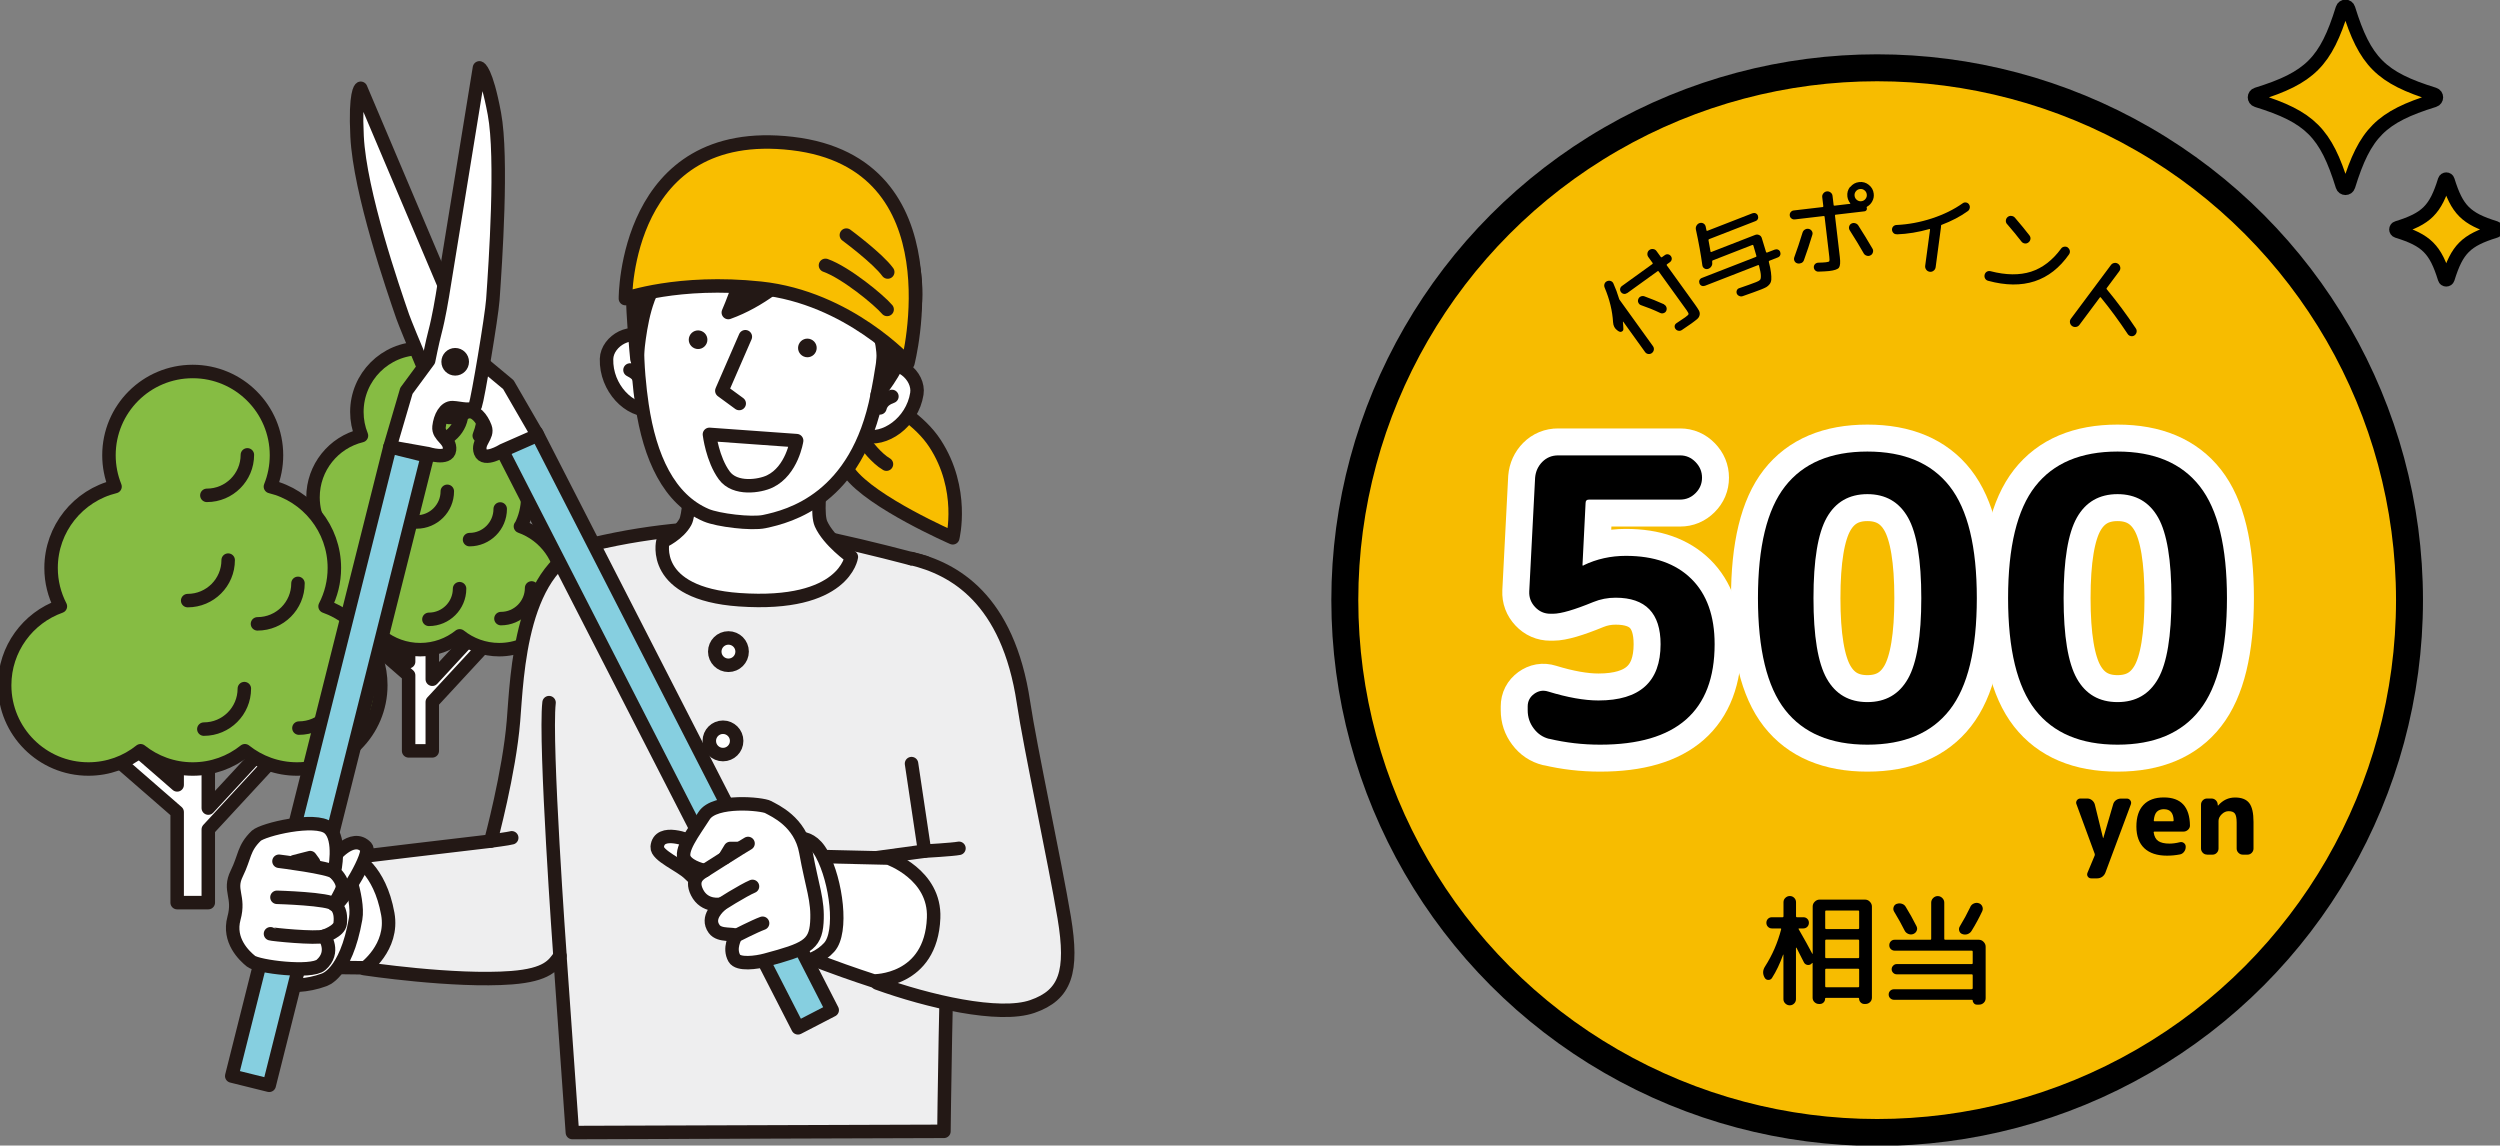
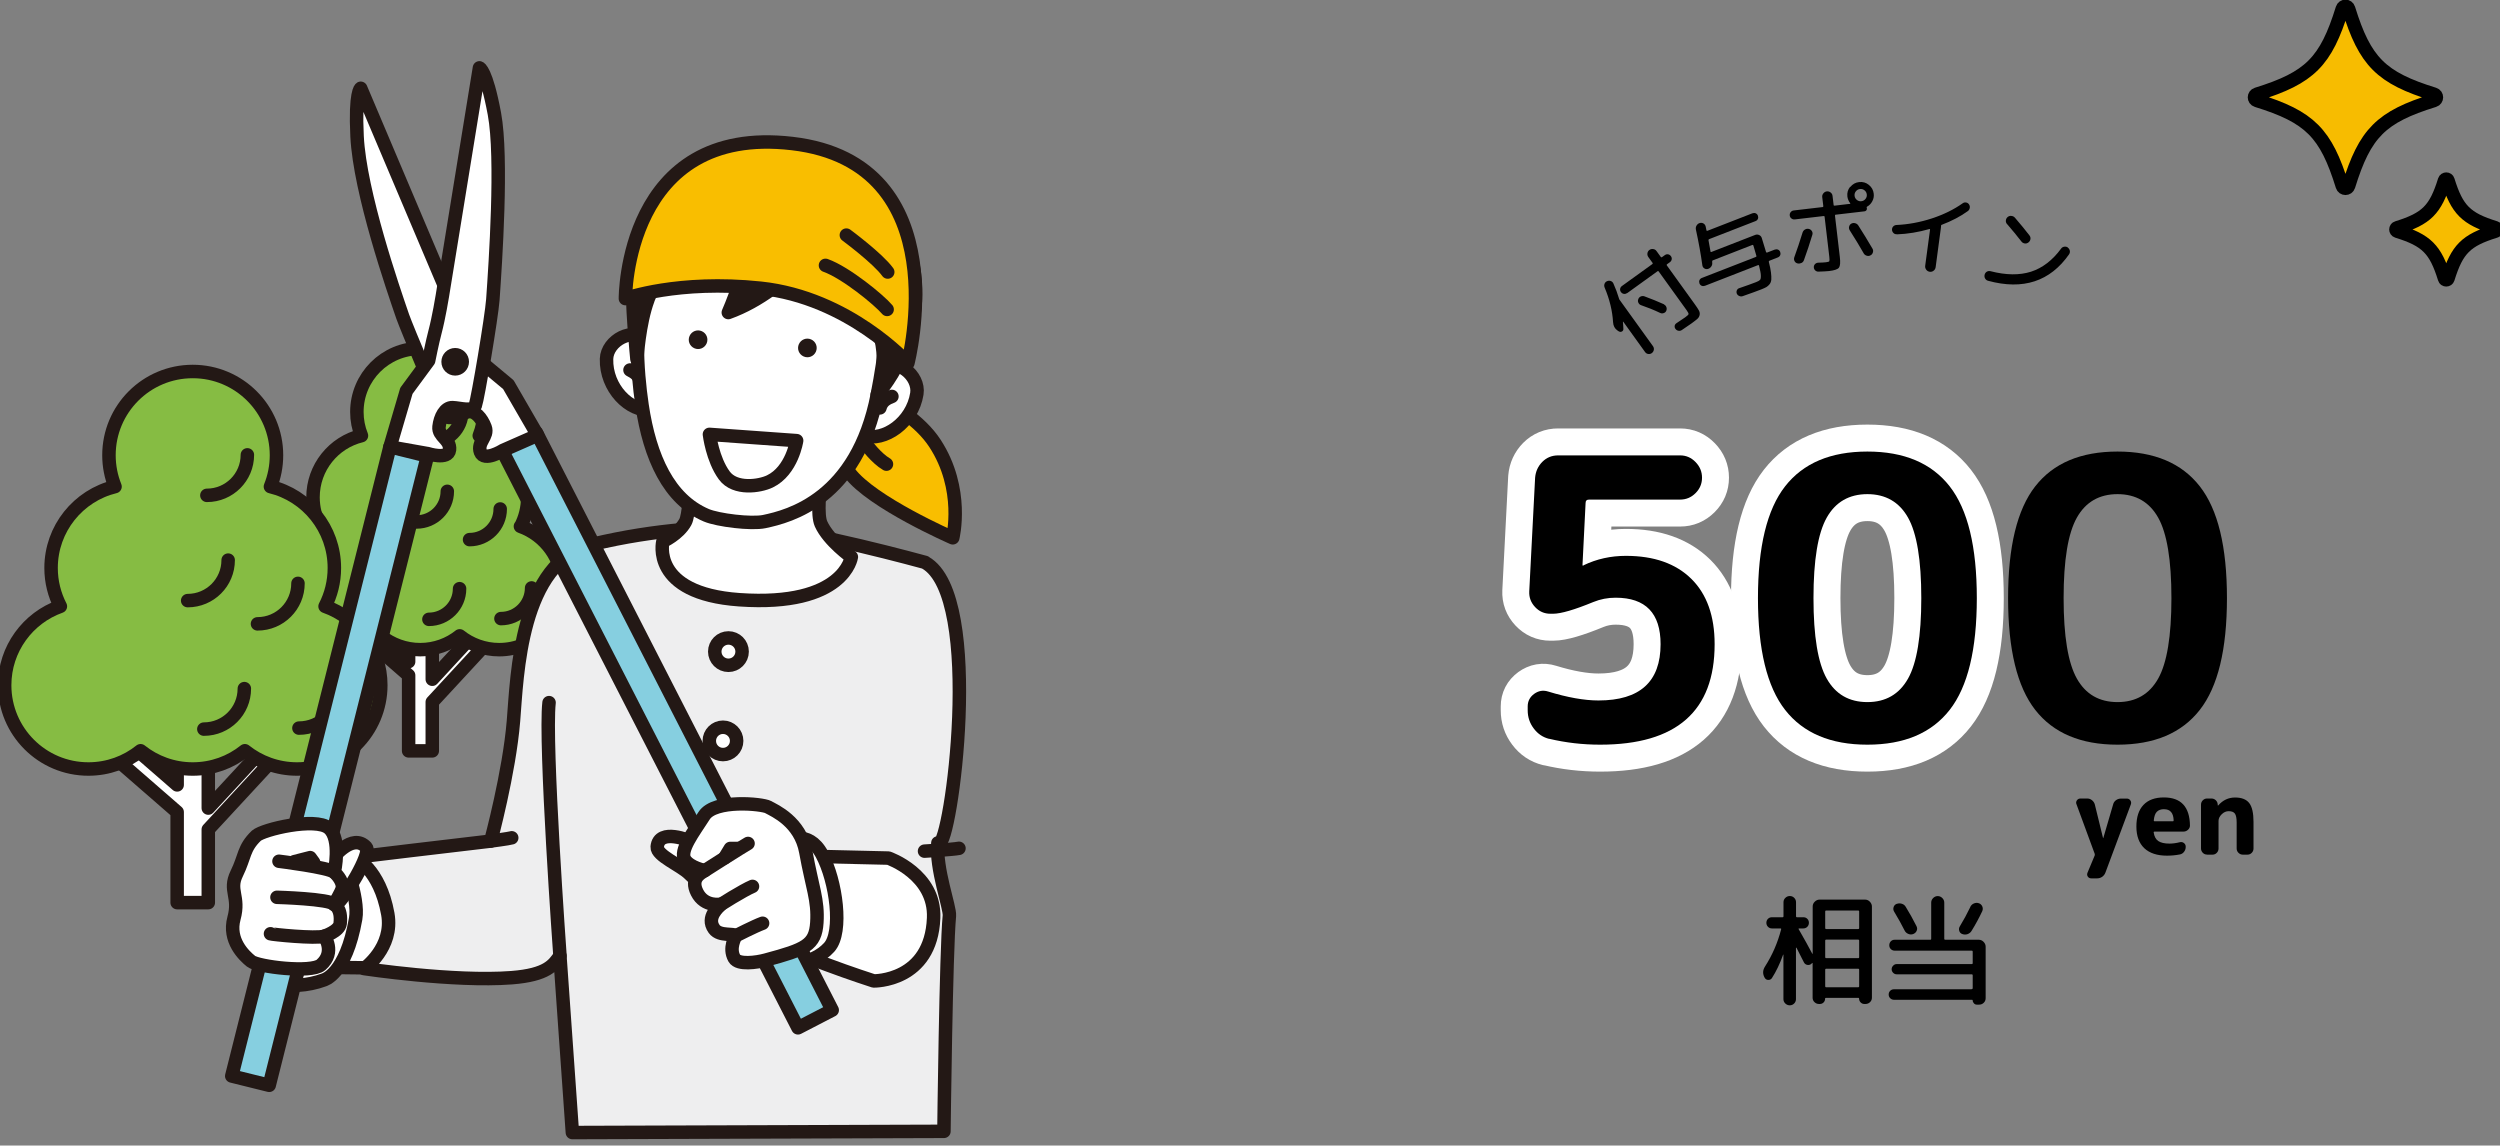
<svg xmlns="http://www.w3.org/2000/svg" id="_レイヤー_2" viewBox="0 0 371 170">
  <rect x="0" y="0" width="371" height="170" fill="#808080" stroke="none" />
  <defs>
    <style>.cls-1,.cls-2,.cls-3{fill:none;}.cls-4{clip-path:url(#clippath);}.cls-5,.cls-6{fill:#fff;}.cls-7,.cls-8{fill:#231815;}.cls-9{fill:#dbdcdc;}.cls-9,.cls-8,.cls-10,.cls-11,.cls-6,.cls-2,.cls-12,.cls-13,.cls-3{stroke-linecap:round;}.cls-9,.cls-8,.cls-10,.cls-11,.cls-6,.cls-2,.cls-12,.cls-13,.cls-3,.cls-14{stroke-linejoin:round;}.cls-9,.cls-8,.cls-10,.cls-11,.cls-6,.cls-2,.cls-12,.cls-13,.cls-14{stroke-width:2px;}.cls-9,.cls-8,.cls-10,.cls-11,.cls-6,.cls-2,.cls-13,.cls-14{stroke:#231815;}.cls-10{fill:#eeeeef;}.cls-11{fill:#86cfe0;}.cls-15{stroke-miterlimit:10;stroke-width:4px;}.cls-15,.cls-12{fill:#f7bc00;stroke:#000;}.cls-16{clip-path:url(#clippath-1);}.cls-13{fill:#f9be00;}.cls-3{stroke:#fff;stroke-width:8px;}.cls-14{fill:#86bc43;}</style>
    <clipPath id="clippath">
      <rect class="cls-1" width="371" height="170" />
    </clipPath>
    <clipPath id="clippath-1">
      <rect class="cls-1" x="-.43" y="9.06" width="160" height="160" />
    </clipPath>
  </defs>
  <g id="_指示">
    <g class="cls-4">
      <g>
        <g>
          <path class="cls-12" d="M361.22,14.91c-7.88,2.44-10.25,4.82-12.69,12.69-.14,.46-.79,.46-.93,0-2.44-7.88-4.82-10.25-12.69-12.69-.46-.14-.46-.79,0-.93,7.88-2.44,10.25-4.82,12.69-12.69,.14-.46,.79-.46,.93,0,2.44,7.88,4.82,10.25,12.69,12.69,.46,.14,.46,.79,0,.93Z" />
          <path class="cls-12" d="M370.31,34.31c-4.36,1.35-5.68,2.67-7.03,7.03-.08,.25-.44,.25-.51,0-1.35-4.36-2.67-5.68-7.03-7.03-.25-.08-.25-.44,0-.51,4.36-1.35,5.68-2.67,7.03-7.03,.08-.25,.44-.25,.51,0,1.35,4.36,2.67,5.68,7.03,7.03,.25,.08,.25,.44,0,.51Z" />
        </g>
        <g>
-           <circle class="cls-15" cx="278.57" cy="89.06" r="79" />
          <g>
            <path d="M240.21,49.17l-.17-.12c-.41-.28-.63-.69-.66-1.23-.1-1.68-.51-3.39-1.25-5.14-.08-.19-.08-.37-.02-.55,.06-.18,.19-.32,.37-.4,.18-.08,.36-.09,.55-.03,.18,.06,.32,.19,.4,.37,.34,.76,.62,1.51,.83,2.23,.02,.08,.05,.15,.1,.21l4.94,6.86c.12,.17,.16,.35,.13,.55-.04,.2-.14,.36-.3,.48s-.35,.16-.54,.13c-.2-.03-.35-.13-.47-.3l-3.23-4.49s-.02-.02-.03-.01c-.01,0-.02,.02-.02,.03,.04,.35,.06,.71,.07,1.07,0,.17-.08,.3-.23,.37-.15,.08-.3,.07-.44-.03Zm1.24-5.68c-.15,.11-.31,.15-.48,.12-.17-.03-.31-.12-.42-.27s-.15-.31-.12-.48c.03-.17,.12-.31,.27-.42l4.52-3.26c.06-.04,.07-.1,.02-.17l-.63-.87c-.12-.17-.16-.35-.13-.56,.03-.21,.13-.37,.3-.49,.17-.12,.35-.16,.56-.13,.21,.03,.37,.13,.49,.3l.63,.87c.05,.07,.11,.08,.18,.03l.42-.3c.15-.11,.31-.15,.48-.12,.17,.03,.31,.12,.42,.27,.11,.15,.15,.31,.12,.48-.03,.17-.12,.31-.27,.42l-.42,.3c-.07,.05-.08,.11-.03,.18l4.15,5.76c.29,.41,.5,.72,.61,.93,.11,.21,.15,.42,.11,.64-.04,.22-.14,.41-.32,.58-.18,.16-.48,.4-.9,.7-.35,.25-.83,.58-1.43,.98-.16,.1-.32,.14-.5,.1-.18-.03-.32-.12-.43-.26-.11-.14-.15-.29-.13-.46,.03-.17,.12-.3,.27-.4,.55-.36,.97-.65,1.29-.87,.32-.23,.49-.39,.5-.48,.02-.09-.08-.28-.28-.57l-4.15-5.76c-.05-.07-.1-.08-.16-.04l-4.52,3.26Zm5.48,1.69c.17,.08,.29,.21,.36,.39,.07,.18,.06,.36-.01,.54-.07,.17-.2,.29-.38,.35-.18,.07-.36,.06-.53-.02-.94-.45-1.89-.83-2.83-1.15-.18-.06-.32-.18-.4-.36-.09-.17-.09-.35-.02-.53,.06-.18,.18-.32,.36-.4,.18-.08,.36-.09,.54-.03,.97,.35,1.94,.75,2.93,1.19Z" />
            <path d="M253.01,42.41c-.17,.06-.33,.06-.48,0-.16-.07-.27-.19-.33-.35-.06-.17-.06-.33,0-.48,.07-.16,.19-.27,.35-.33l8.02-3.12c.08-.03,.1-.08,.08-.15-.28-.96-.44-1.48-.45-1.55-.03-.08-.08-.1-.15-.08l-5.87,2.29c-.08,.03-.11,.08-.09,.14,0,.02,0,.05,0,.1,0,.04,0,.07,0,.09,.03,.21-.01,.4-.14,.58-.12,.18-.29,.3-.49,.36-.19,.05-.37,.03-.54-.08-.17-.11-.26-.26-.29-.45-.22-1.62-.54-3.39-.96-5.32-.04-.21-.01-.41,.1-.59,.11-.18,.26-.31,.46-.37,.2-.06,.38-.04,.56,.06,.17,.1,.28,.25,.33,.45,.02,.06,.04,.16,.06,.29,.03,.13,.05,.23,.06,.29,0,.03,.02,.05,.05,.06,.03,.01,.06,.01,.09,0l6.68-2.6c.17-.06,.33-.06,.48,0,.16,.07,.27,.19,.33,.35,.06,.17,.06,.33,0,.48s-.19,.27-.35,.33l-6.89,2.68c-.07,.03-.1,.08-.09,.16,.09,.44,.19,.99,.3,1.67,0,.08,.05,.1,.13,.07l6.5-2.53c.2-.08,.4-.07,.59,.02,.2,.09,.33,.24,.39,.45,.24,.76,.44,1.45,.63,2.07,.03,.08,.08,.1,.15,.08l1.14-.44c.17-.06,.33-.06,.48,0,.16,.07,.27,.19,.33,.35,.06,.17,.06,.33,0,.48-.07,.16-.19,.27-.35,.33l-1.25,.49c-.07,.03-.1,.08-.09,.16,.16,.63,.27,1.15,.32,1.58,.05,.43,.07,.78,.05,1.05-.02,.27-.1,.5-.25,.69-.15,.19-.31,.33-.48,.43-.17,.1-.42,.21-.74,.34-.62,.24-1.54,.58-2.78,1.01-.17,.06-.34,.05-.51-.03-.17-.07-.29-.19-.36-.35-.06-.17-.06-.33,.01-.49,.07-.16,.19-.27,.36-.32,1.09-.37,1.91-.67,2.48-.89,.3-.12,.49-.22,.59-.33,.1-.1,.14-.31,.13-.63,0-.32-.1-.81-.27-1.49-.01-.08-.06-.11-.14-.08l-7.91,3.08Z" />
            <path d="M274.58,27.75c.34-.42,.77-.67,1.31-.73,.54-.06,1.02,.07,1.44,.41s.67,.77,.73,1.31c.05,.4-.02,.77-.21,1.12-.18,.35-.44,.62-.78,.81-.06,.04-.08,.08-.05,.15,.01,.03,.02,.07,.03,.12,.01,.1-.02,.19-.09,.28-.07,.08-.16,.13-.26,.14l-4.28,.5c-.08,0-.12,.06-.11,.14l.72,6.13c.1,.82,.05,1.34-.13,1.59-.18,.24-.67,.41-1.46,.5-.38,.04-.91,.07-1.6,.09-.18,0-.33-.06-.47-.19-.13-.13-.2-.29-.2-.48,0-.18,.06-.33,.19-.46,.13-.13,.29-.19,.48-.2,.49-.01,.86-.03,1.12-.06,.3-.03,.47-.09,.51-.16,.04-.07,.04-.29,0-.65l-.7-5.94c0-.08-.06-.12-.14-.11l-4.28,.5c-.19,.02-.35-.02-.5-.14-.15-.11-.23-.26-.25-.44-.02-.19,.02-.35,.14-.5,.11-.14,.26-.23,.45-.25l4.28-.5c.08,0,.12-.06,.11-.14l-.16-1.33c-.03-.21,.03-.4,.17-.57,.14-.17,.3-.26,.51-.29,.2-.02,.39,.03,.56,.16,.17,.13,.27,.3,.29,.52l.16,1.33c0,.08,.06,.12,.14,.11l1.93-.23c.16-.02,.27-.03,.35-.03,.02,0,.03-.01,.05-.03,.01-.02,.01-.04,0-.06-.24-.3-.38-.64-.43-1.01-.06-.54,.07-1.02,.41-1.44Zm-7.29,11.28c-.19,.09-.38,.11-.57,.05-.2-.06-.34-.18-.42-.36-.09-.18-.09-.36-.02-.56,.41-1.12,.82-2.34,1.22-3.65,.06-.19,.18-.35,.36-.45s.36-.14,.57-.09c.19,.04,.34,.15,.45,.32s.13,.35,.08,.53c-.38,1.27-.8,2.53-1.26,3.8-.07,.19-.2,.33-.39,.42Zm9.28-1.44c-.52-.92-1.21-2.06-2.08-3.43-.1-.17-.13-.35-.08-.54,.05-.19,.16-.34,.32-.43,.18-.1,.36-.12,.56-.07,.2,.05,.35,.15,.47,.32,.71,1.11,1.42,2.26,2.11,3.45,.11,.18,.13,.36,.07,.56-.06,.2-.17,.35-.35,.44-.18,.1-.36,.12-.56,.06-.2-.06-.35-.17-.46-.35Zm-1.01-7.92c.2,.16,.42,.22,.67,.19s.45-.14,.61-.34c.16-.2,.22-.42,.19-.67-.03-.25-.14-.45-.34-.61-.2-.16-.42-.22-.67-.19s-.45,.14-.61,.34c-.16,.2-.22,.42-.19,.67,.03,.25,.14,.45,.34,.61Z" />
            <path d="M281.47,34.76c-.19,.01-.35-.05-.48-.18-.13-.13-.21-.3-.22-.49,0-.19,.06-.35,.18-.48,.13-.13,.28-.21,.47-.22,1.78-.08,3.54-.41,5.28-.98s3.26-1.32,4.56-2.24c.15-.11,.31-.15,.5-.12,.19,.03,.33,.12,.44,.28,.11,.17,.15,.34,.11,.54-.04,.19-.13,.35-.29,.46-1.09,.79-2.39,1.47-3.89,2.04-.06,.02-.08,.07-.08,.15,0,.04,0,.1-.01,.2l-.79,5.93c-.03,.21-.13,.39-.3,.52-.17,.14-.37,.19-.58,.16-.21-.03-.39-.13-.52-.31s-.18-.37-.15-.59l.72-5.36c.01-.08-.02-.11-.1-.08-1.6,.46-3.21,.73-4.85,.79Z" />
            <path d="M306.86,36.74c.16,.12,.26,.27,.3,.46,.04,.19,0,.37-.11,.54-2.81,4.02-6.81,5.34-12.01,3.93-.2-.05-.35-.17-.45-.34-.1-.18-.12-.36-.07-.57,.05-.19,.16-.34,.32-.44,.17-.1,.35-.12,.54-.08,2.31,.6,4.31,.62,6.02,.08,1.7-.55,3.19-1.69,4.47-3.43,.11-.16,.27-.25,.46-.28s.37,0,.53,.11Zm-9.01-3.48c-.14-.16-.2-.34-.18-.54,.02-.2,.1-.37,.26-.51,.15-.13,.34-.19,.55-.17,.21,.02,.39,.1,.53,.26,.79,.92,1.51,1.79,2.15,2.62,.13,.17,.19,.35,.16,.55-.03,.2-.12,.37-.29,.5-.17,.13-.35,.19-.55,.16-.2-.03-.37-.12-.5-.29-.64-.83-1.35-1.69-2.13-2.59Z" />
-             <path d="M308.05,48.52c-.21,.03-.4-.02-.57-.15s-.27-.3-.3-.51,.02-.4,.15-.57l5.94-7.97c.13-.17,.3-.27,.51-.3,.21-.03,.4,.02,.57,.15s.27,.3,.3,.51c.03,.21-.02,.4-.15,.57l-1.86,2.5c-.05,.07-.05,.12,0,.17,1.53,1.85,2.97,3.79,4.32,5.82,.11,.16,.15,.35,.11,.55-.04,.2-.15,.36-.31,.48-.16,.11-.35,.15-.54,.11-.2-.04-.35-.14-.46-.3-1.26-1.9-2.59-3.72-4-5.44-.05-.06-.1-.06-.14,0l-3.04,4.08c-.13,.17-.3,.27-.51,.3Z" />
          </g>
          <g>
            <path d="M262.96,145.14c-.13,.19-.31,.29-.55,.28-.23,0-.41-.11-.53-.32-.32-.55-.31-1.11,.05-1.67,1.08-1.69,1.88-3.53,2.39-5.51,.02-.1-.01-.14-.11-.14h-1.26c-.23,0-.42-.08-.58-.24-.16-.16-.24-.36-.24-.6,0-.23,.08-.42,.23-.58,.16-.16,.35-.24,.59-.24h1.58c.1,0,.14-.05,.14-.16v-2.07c0-.25,.09-.47,.28-.65,.19-.18,.41-.27,.66-.27s.47,.09,.65,.27c.18,.18,.27,.4,.27,.65v2.07c0,.11,.05,.16,.14,.16h.95c.24,0,.44,.08,.59,.24,.16,.16,.23,.36,.23,.58,0,.24-.08,.44-.24,.6-.16,.16-.36,.24-.58,.24h-.61c-.11,0-.14,.04-.09,.11,.82,1.42,1.49,2.63,2.02,3.64,.01,.01,.02,.02,.04,.02s.02-.01,.02-.04v-6.98c0-.28,.1-.52,.31-.72,.2-.2,.44-.31,.72-.31h6.73c.28,0,.52,.1,.72,.31s.31,.44,.31,.72v13.52c0,.26-.09,.49-.28,.67-.19,.18-.41,.27-.68,.27h-.16c-.22,0-.4-.08-.55-.23-.15-.15-.23-.33-.23-.55,0-.08-.04-.13-.13-.13h-4.79c-.08,0-.13,.04-.13,.13,0,.22-.07,.4-.22,.55-.15,.15-.33,.23-.55,.23h-.14c-.25,0-.47-.09-.66-.27-.19-.18-.28-.4-.28-.65v-5.13s-.01-.04-.04-.04c-.02,0-.04,0-.05,.03l-.13,.13c-.17,.13-.36,.17-.58,.13-.22-.05-.38-.17-.48-.36-.08-.16-.2-.38-.35-.68-.15-.29-.29-.56-.41-.81-.13-.25-.24-.48-.35-.69-.01-.01-.03-.02-.05-.02s-.03,.01-.03,.04v7.6c0,.25-.09,.47-.27,.65-.18,.18-.4,.27-.65,.27s-.47-.09-.66-.27c-.19-.18-.28-.4-.28-.65v-6.61s-.03,0-.05,.02c-.46,1.3-1.01,2.46-1.67,3.49Zm7.9-9.86v2.43c0,.11,.05,.16,.16,.16h4.72c.11,0,.16-.05,.16-.16v-2.43c0-.11-.05-.16-.16-.16h-4.72c-.11,0-.16,.05-.16,.16Zm0,4.32v2.43c0,.11,.05,.16,.16,.16h4.72c.11,0,.16-.05,.16-.16v-2.43c0-.11-.05-.16-.16-.16h-4.72c-.11,0-.16,.05-.16,.16Zm0,4.32v2.43c0,.11,.05,.16,.16,.16h4.72c.11,0,.16-.05,.16-.16v-2.43c0-.11-.05-.16-.16-.16h-4.72c-.11,0-.16,.05-.16,.16Z" />
            <path d="M292.59,146.78c.11,0,.16-.05,.16-.16v-1.87c0-.11-.05-.16-.16-.16h-11.11c-.2,0-.38-.07-.53-.22-.15-.15-.23-.33-.23-.53s.07-.38,.23-.54c.15-.16,.33-.23,.53-.23h11.11c.11,0,.16-.05,.16-.14v-1.69c0-.11-.05-.16-.16-.16h-11.41c-.23,0-.42-.08-.58-.23-.16-.16-.23-.35-.23-.58s.08-.42,.23-.58c.16-.16,.35-.23,.58-.23h5.27c.1,0,.14-.05,.14-.16v-5.35c0-.26,.1-.49,.29-.68,.19-.19,.42-.29,.68-.29s.49,.1,.68,.29c.19,.19,.29,.42,.29,.68v5.35c0,.11,.05,.16,.14,.16h4.97c.28,0,.52,.1,.72,.31,.2,.2,.31,.44,.31,.72v7.63c0,.28-.09,.51-.28,.69-.19,.19-.42,.28-.69,.28h-.34c-.17,0-.31-.06-.43-.19-.12-.13-.18-.27-.18-.44,0-.06-.04-.09-.11-.09h-11.57c-.22,0-.4-.08-.56-.23s-.23-.34-.23-.56,.08-.4,.23-.55c.16-.15,.34-.22,.56-.22h11.52Zm-11.12-12.64c.25-.1,.51-.1,.77-.02,.26,.08,.45,.24,.58,.47,.54,.88,1.07,1.82,1.58,2.84,.12,.23,.14,.46,.04,.68-.09,.23-.26,.39-.49,.49-.24,.1-.49,.1-.74,0-.25-.1-.44-.26-.56-.5-.43-.86-.95-1.81-1.57-2.83-.12-.2-.14-.42-.07-.65,.07-.23,.22-.39,.45-.49Zm10.91,.47c.11-.24,.28-.42,.53-.53,.25-.11,.5-.13,.75-.04,.24,.08,.41,.24,.51,.47,.1,.23,.1,.46,0,.7-.46,.98-.99,1.97-1.6,2.95-.14,.23-.35,.38-.6,.47-.26,.08-.51,.08-.77-.02-.23-.08-.38-.24-.45-.48s-.04-.45,.09-.66c.56-.92,1.08-1.88,1.55-2.86Z" />
          </g>
          <g>
            <path d="M310.85,126.69l-2.7-7.34c-.09-.2-.06-.39,.06-.58,.13-.18,.3-.27,.53-.27h1.01c.26,0,.49,.08,.7,.25,.21,.17,.35,.38,.42,.63l1.22,4.98s0,.02,.02,.02,.02,0,.02-.02l1.46-4.99c.06-.26,.21-.46,.42-.62,.22-.16,.47-.24,.74-.24h.88c.21,0,.38,.09,.51,.27,.13,.18,.15,.37,.08,.58l-3.78,10.14c-.1,.26-.26,.46-.48,.62-.22,.15-.47,.23-.74,.23h-.88c-.22,0-.39-.09-.51-.26-.12-.18-.13-.37-.05-.57l1.07-2.56s.02-.09,.02-.13,0-.09-.02-.13Z" />
            <path d="M321.57,126.98c-1.45,0-2.57-.37-3.35-1.1-.78-.74-1.18-1.81-1.18-3.22s.35-2.47,1.05-3.21c.7-.74,1.71-1.11,3.03-1.11,2.54,0,3.83,1.39,3.87,4.16,0,.26-.1,.47-.3,.65-.2,.18-.42,.26-.68,.26h-4.27c-.11,0-.15,.05-.13,.14,.09,.59,.31,1.01,.68,1.26,.37,.25,.92,.38,1.66,.38,.48,0,1-.07,1.55-.21,.22-.05,.42-.01,.6,.13,.18,.14,.26,.32,.26,.54v.03c0,.27-.08,.51-.25,.73-.17,.22-.38,.35-.63,.39-.62,.12-1.26,.18-1.92,.18Zm-.4-6.9c-.48,0-.84,.13-1.09,.38-.25,.25-.4,.68-.46,1.29,0,.09,.04,.13,.11,.13h2.7c.1,0,.14-.05,.14-.14-.04-1.1-.51-1.65-1.41-1.65Z" />
            <path d="M327.52,126.82c-.25,0-.46-.09-.63-.27s-.26-.39-.26-.64v-6.5c0-.25,.09-.46,.26-.64,.18-.18,.39-.27,.63-.27h.66c.26,0,.47,.09,.65,.26,.18,.18,.27,.39,.28,.65l.02,.13s0,.02,.02,.02l.03-.03c.69-.79,1.53-1.18,2.5-1.18s1.67,.27,2.1,.82c.43,.55,.64,1.49,.64,2.81v3.94c0,.25-.09,.46-.26,.64-.18,.18-.39,.27-.63,.27h-.7c-.25,0-.46-.09-.64-.27-.18-.18-.27-.39-.27-.64v-3.86c0-.64-.09-1.08-.26-1.32-.17-.24-.48-.36-.93-.36-.37,0-.72,.15-1.03,.46-.31,.3-.47,.63-.47,.98v4.1c0,.25-.09,.46-.26,.64s-.39,.27-.63,.27h-.78Z" />
          </g>
          <g>
            <g>
              <path class="cls-3" d="M229.9,109.65c-.93-.23-1.69-.74-2.29-1.54-.6-.79-.9-1.69-.9-2.7v-.58c0-.77,.32-1.39,.96-1.86,.64-.46,1.32-.58,2.06-.35,2.9,.89,5.39,1.33,7.48,1.33,6.15,0,9.22-2.78,9.22-8.35,0-4.6-2.22-6.9-6.67-6.9-1.16,0-2.26,.21-3.31,.64-2.82,1.16-4.81,1.74-5.97,1.74h-.41c-.89,0-1.64-.33-2.26-.99-.62-.66-.91-1.43-.87-2.32l.87-16.88c.08-.93,.44-1.71,1.07-2.35,.64-.64,1.42-.96,2.35-.96h18.1c.89,0,1.65,.33,2.29,.99,.64,.66,.96,1.43,.96,2.32s-.32,1.65-.96,2.29c-.64,.64-1.4,.96-2.29,.96h-13.51c-.35,0-.52,.17-.52,.52l-.46,9.22s.02,.06,.06,.06h.06l.06-.06c1.93-.93,4.02-1.39,6.26-1.39,4.18,0,7.41,1.14,9.72,3.42,2.3,2.28,3.45,5.51,3.45,9.69,0,9.94-5.67,14.91-16.99,14.91-2.59,0-5.1-.29-7.54-.87Z" />
              <path class="cls-3" d="M289.33,105.35c-2.69,3.44-6.76,5.16-12.21,5.16s-9.52-1.72-12.21-5.16c-2.69-3.44-4.03-8.97-4.03-16.59s1.34-13.15,4.03-16.59c2.69-3.44,6.76-5.16,12.21-5.16s9.52,1.72,12.21,5.16c2.69,3.44,4.03,8.97,4.03,16.59s-1.34,13.15-4.03,16.59Zm-6.18-28.54c-1.31-2.32-3.33-3.48-6.03-3.48s-4.72,1.16-6.03,3.48c-1.31,2.32-1.97,6.3-1.97,11.95s.66,9.63,1.97,11.95c1.31,2.32,3.32,3.48,6.03,3.48s4.72-1.16,6.03-3.48c1.31-2.32,1.97-6.3,1.97-11.95s-.66-9.63-1.97-11.95Z" />
-               <path class="cls-3" d="M326.45,105.35c-2.69,3.44-6.76,5.16-12.21,5.16s-9.52-1.72-12.21-5.16c-2.69-3.44-4.03-8.97-4.03-16.59s1.34-13.15,4.03-16.59c2.69-3.44,6.76-5.16,12.21-5.16s9.52,1.72,12.21,5.16c2.69,3.44,4.03,8.97,4.03,16.59s-1.34,13.15-4.03,16.59Zm-6.18-28.54c-1.31-2.32-3.33-3.48-6.03-3.48s-4.72,1.16-6.03,3.48c-1.31,2.32-1.97,6.3-1.97,11.95s.66,9.63,1.97,11.95c1.31,2.32,3.32,3.48,6.03,3.48s4.72-1.16,6.03-3.48c1.31-2.32,1.97-6.3,1.97-11.95s-.66-9.63-1.97-11.95Z" />
            </g>
            <g>
              <path d="M229.9,109.65c-.93-.23-1.69-.74-2.29-1.54-.6-.79-.9-1.69-.9-2.7v-.58c0-.77,.32-1.39,.96-1.86,.64-.46,1.32-.58,2.06-.35,2.9,.89,5.39,1.33,7.48,1.33,6.15,0,9.22-2.78,9.22-8.35,0-4.6-2.22-6.9-6.67-6.9-1.16,0-2.26,.21-3.31,.64-2.82,1.16-4.81,1.74-5.97,1.74h-.41c-.89,0-1.64-.33-2.26-.99-.62-.66-.91-1.43-.87-2.32l.87-16.88c.08-.93,.44-1.71,1.07-2.35,.64-.64,1.42-.96,2.35-.96h18.1c.89,0,1.65,.33,2.29,.99,.64,.66,.96,1.43,.96,2.32s-.32,1.65-.96,2.29c-.64,.64-1.4,.96-2.29,.96h-13.51c-.35,0-.52,.17-.52,.52l-.46,9.22s.02,.06,.06,.06h.06l.06-.06c1.93-.93,4.02-1.39,6.26-1.39,4.18,0,7.41,1.14,9.72,3.42,2.3,2.28,3.45,5.51,3.45,9.69,0,9.94-5.67,14.91-16.99,14.91-2.59,0-5.1-.29-7.54-.87Z" />
              <path d="M289.33,105.35c-2.69,3.44-6.76,5.16-12.21,5.16s-9.52-1.72-12.21-5.16c-2.69-3.44-4.03-8.97-4.03-16.59s1.34-13.15,4.03-16.59c2.69-3.44,6.76-5.16,12.21-5.16s9.52,1.72,12.21,5.16c2.69,3.44,4.03,8.97,4.03,16.59s-1.34,13.15-4.03,16.59Zm-6.18-28.54c-1.31-2.32-3.33-3.48-6.03-3.48s-4.72,1.16-6.03,3.48c-1.31,2.32-1.97,6.3-1.97,11.95s.66,9.63,1.97,11.95c1.31,2.32,3.32,3.48,6.03,3.48s4.72-1.16,6.03-3.48c1.31-2.32,1.97-6.3,1.97-11.95s-.66-9.63-1.97-11.95Z" />
              <path d="M326.45,105.35c-2.69,3.44-6.76,5.16-12.21,5.16s-9.52-1.72-12.21-5.16c-2.69-3.44-4.03-8.97-4.03-16.59s1.34-13.15,4.03-16.59c2.69-3.44,6.76-5.16,12.21-5.16s9.52,1.72,12.21,5.16c2.69,3.44,4.03,8.97,4.03,16.59s-1.34,13.15-4.03,16.59Zm-6.18-28.54c-1.31-2.32-3.33-3.48-6.03-3.48s-4.72,1.16-6.03,3.48c-1.31,2.32-1.97,6.3-1.97,11.95s.66,9.63,1.97,11.95c1.31,2.32,3.32,3.48,6.03,3.48s4.72-1.16,6.03-3.48c1.31-2.32,1.97-6.3,1.97-11.95s-.66-9.63-1.97-11.95Z" />
            </g>
          </g>
        </g>
        <g class="cls-16">
          <g>
            <g>
              <g>
                <polygon class="cls-5" points="72.16 95.52 70.33 94.11 64.15 100.8 64.15 86.09 60.64 86.09 60.64 98.19 52.04 90.71 51.06 91.87 60.64 100.22 60.64 111.43 64.15 111.43 64.15 104.18 72.16 95.52" />
                <polygon class="cls-2" points="72.16 95.52 70.33 94.11 64.15 100.8 64.15 86.09 60.64 86.09 60.64 98.19 52.04 90.71 51.06 91.87 60.64 100.22 60.64 111.43 64.15 111.43 64.15 104.18 72.16 95.52" />
              </g>
              <path class="cls-14" d="M77.27,78.11c.67-1.29,1.04-2.76,1.04-4.31,0-4.43-3.06-8.15-7.19-9.15,.44-1.09,.68-2.28,.68-3.52,0-5.2-4.22-9.42-9.42-9.42s-9.42,4.22-9.42,9.42c0,1.25,.24,2.43,.68,3.52-4.13,1-7.19,4.72-7.19,9.15,0,1.55,.38,3.02,1.04,4.31-3.65,1.3-6.27,4.78-6.27,8.88,0,5.2,4.22,9.42,9.42,9.42,2.22,0,4.26-.77,5.86-2.05,1.61,1.28,3.65,2.05,5.86,2.05s4.26-.77,5.86-2.05c1.61,1.28,3.65,2.05,5.86,2.05,5.2,0,9.42-4.22,9.42-9.42,0-4.1-2.62-7.58-6.27-8.88Z" />
              <path class="cls-2" d="M78.89,87.25c0,2.51-2.04,4.55-4.55,4.55" />
              <path class="cls-2" d="M74.23,75.53c0,2.51-2.04,4.55-4.55,4.55" />
              <path class="cls-2" d="M68.2,87.36c0,2.51-2.04,4.55-4.55,4.55" />
              <path class="cls-2" d="M66.38,72.91c0,2.51-2.04,4.55-4.55,4.55" />
              <path class="cls-2" d="M68.54,61.08c0,2.51-2.04,4.55-4.55,4.55" />
            </g>
            <g>
              <g>
                <polygon class="cls-5" points="40.86 112.33 39.08 111.09 30.91 119.92 30.91 100.51 26.29 100.51 26.29 116.48 14.93 106.6 13.16 109.09 26.29 120.51 26.29 133.95 30.91 133.95 30.91 123.09 40.86 112.33" />
                <polygon class="cls-2" points="40.86 112.33 39.08 111.09 30.91 119.92 30.91 100.51 26.29 100.51 26.29 116.48 14.93 106.6 13.16 109.09 26.29 120.51 26.29 133.95 30.91 133.95 30.91 123.09 40.86 112.33" />
              </g>
              <path class="cls-14" d="M48.24,89.98c.88-1.7,1.38-3.64,1.38-5.69,0-5.85-4.04-10.76-9.49-12.08,.58-1.44,.9-3,.9-4.65,0-6.86-5.56-12.43-12.43-12.43s-12.43,5.56-12.43,12.43c0,1.64,.32,3.21,.9,4.65-5.44,1.32-9.49,6.23-9.49,12.08,0,2.05,.5,3.98,1.38,5.69-4.82,1.71-8.27,6.31-8.27,11.71,0,6.86,5.56,12.43,12.43,12.43,2.93,0,5.62-1.01,7.74-2.71,2.12,1.69,4.81,2.71,7.74,2.71s5.62-1.01,7.74-2.71c2.12,1.69,4.81,2.71,7.74,2.71,6.86,0,12.43-5.56,12.43-12.43,0-5.41-3.45-10-8.27-11.71Z" />
              <path class="cls-2" d="M50.37,102.04c0,3.32-2.69,6.01-6.01,6.01" />
              <path class="cls-2" d="M44.22,86.57c0,3.32-2.69,6.01-6.01,6.01" />
              <path class="cls-2" d="M36.26,102.19c0,3.32-2.69,6.01-6.01,6.01" />
              <path class="cls-2" d="M33.86,83.12c0,3.32-2.69,6.01-6.01,6.01" />
              <path class="cls-2" d="M36.71,67.5c0,3.32-2.69,6.01-6.01,6.01" />
            </g>
            <g>
              <path class="cls-6" d="M55.55,127.97l-10.98,4.03-2.71,11.35s18.41,.62,18.71,.02c1.78-3.55,3.48-5.96,1.49-10.47-1.47-3.34-3.45-5.49-6.5-4.93Z" />
              <path class="cls-10" d="M137.29,83.46s-17.79-4.9-24.63-5.15c-6.84-.25-15.28,.21-24.7,2.45-10.81,2.57-11.21,19.56-11.76,26.22-.62,7.65-3.38,17.84-3.38,17.84-5.95,.68-20.19,2.41-20.19,2.41,0,0,3.72,1.69,4.92,8.4,.89,4.99-3.51,8.11-3.51,8.11,0,0,13.32,2.01,21.89,1.35,5.27-.41,6.22-1.89,7.16-3.24l1.85,26.22,55.14-.18s.31-26.83,.81-31.98c.12-1.25-2.06-6.97-1.71-10.82,.05,.02,.1,.04,.15,.05,1.75,.63,6.84-36.7-2.04-41.66Z" />
              <path class="cls-6" d="M50.8,126.97s2.54,6.23,1.98,9.37c-1.47,8.35-4.7,9.07-4.77,9.1-2.16,.81-5.59,1.17-6.31,.18s-1.08-2.88-1.08-2.88" />
              <path class="cls-6" d="M126.34,82.65s-3.36-2.37-4.5-4.91c-1.14-2.54,1.18-14.45,1.18-14.45l-20.48,.46s.17,11.85-.83,13.7c-1,1.85-3.34,2.9-3.34,2.9,0,0-1.93,7.72,11.35,8.65,15.63,1.09,16.62-6.35,16.62-6.35Z" />
              <path class="cls-9" d="M83.1,141.84s-2.29-31.63-1.62-37.57" />
              <path class="cls-13" d="M122.25,55.61s12.06,3.39,16.5,10.19c4.44,6.8,2.64,14.01,2.64,14.01,0,0-12.03-5.24-15.33-9.66-3.3-4.43-3.81-14.53-3.81-14.53Z" />
              <path class="cls-6" d="M128.48,65.89s1.57,2.13,3.07,2.99" />
              <path class="cls-6" d="M96.63,60.82c-3.18,.35-6.74-3.23-6.62-7.56,.08-2.71,3.92-4.89,6.14-2.7,.82,.81,1.74,2.04,2.05,2.61" />
              <path class="cls-6" d="M93.49,54.91c.64,.33,1.42,.79,1.58,1.88" />
              <path class="cls-6" d="M128.16,64.65c3.06,.93,7.22-1.93,7.9-6.21,.43-2.68-2.95-5.53-5.53-3.79-.95,.64-2.09,1.68-2.49,2.19" />
              <path class="cls-6" d="M132.36,58.83c-.67,.26-1.5,.63-1.78,1.7" />
              <path class="cls-6" d="M131.59,42.8c.39,4.32-.25,9.88-1.4,15.78-3.02,15.5-13.08,18.04-16.77,18.82-1.94,.41-6.89-.21-8.59-.93-5.58-2.36-8.4-8.62-9.55-16.34-.75-5.06-1.39-13.56,.87-18.99,2.26-5.43,9.81-19.11,22.52-10.13,7.46,5.26,12.22,3.99,12.92,11.8Z" />
              <path class="cls-6" d="M105.28,64.46s.44,3.69,2.2,6.09c1.6,2.19,5.28,1.61,6.77,.89,3.3-1.59,3.97-6.05,3.97-6.05l-12.94-.93Z" />
-               <path class="cls-6" d="M109.7,59.88l-2.58-1.89s2.62-6.02,3.49-8.02" />
              <path class="cls-7" d="M102.33,49.86c-.31,.7,.01,1.51,.71,1.82,.7,.31,1.51-.01,1.82-.71,.31-.7-.01-1.51-.71-1.82-.7-.31-1.51,.01-1.82,.71Z" />
              <path class="cls-7" d="M118.55,51.08c-.31,.7,.01,1.51,.71,1.82,.7,.31,1.51-.01,1.82-.71,.31-.7-.01-1.51-.71-1.82-.7-.31-1.51,.01-1.82,.71Z" />
              <path class="cls-8" d="M96.17,44.43c-1.33,3.53-1.65,8.87-1.65,8.87,0,0-.88-8.74-.64-13.03,.32-5.76,4.42-11.33,8.8-13.83,2.75-1.57,6.04-3.05,9.24-3.69,5.2-1.03,11.14,1.07,14.81,3.8,4.11,3.04,3.61,7.01,3.61,7.01,0,0,4.03,.97,4.95,4.83,2.85,11.91-5.46,20.51-5.11,20.17,0,0,2.48-5.99-.73-11.52-3.02-5.2-5.83-10.4-5.36-13.97,0,0-6.64,9.95-16.01,13.31,0,0,3.19-7.2,2.61-10.34,0,0-5.64,.59-8.5,4.43l.11-4.62s-4.69,4.74-6.14,8.57Z" />
              <path class="cls-13" d="M92.81,44.3s-.1-25.91,24.76-23c24.86,2.91,17.16,32.58,17.16,32.58,0,0-8.77-9.73-21.87-11.11-12.22-1.29-20.05,1.54-20.05,1.54Z" />
              <path class="cls-6" d="M122.5,39.38c3.01,1.06,8,5.17,9.15,6.54" />
              <path class="cls-6" d="M125.6,34.89s4.66,3.44,6.14,5.48" />
-               <path class="cls-10" d="M135.28,82.89c6.22,1.49,14.3,5.88,16.61,21.38,.95,6.43,4.69,23.82,6.04,31.89,1.34,8.07,.21,11.49-4.72,13.2-4.93,1.72-15.48-.75-23.03-3.47,0,0,6.95-9.26,6.06-12.4-.9-3.14-6.48-6.16-6.48-6.16l7.45-1.02-1.94-12.99" />
              <path class="cls-6" d="M117.4,127l14.45,.34s6.97,2.4,6.7,8.89c-.38,9.49-8.89,9.34-8.89,9.34,0,0-13.83-4.44-15.18-6.46" />
              <path class="cls-6" d="M102.48,124.83s-4.7-2.04-4.95,.85c-.11,1.29,3.51,2.74,4.75,3.98,1.25,1.25,2.79,2.24,3.49,1.89,.7-.35,.35-4.43-.7-5.23-1.05-.8-.2-.4-2.59-1.49Z" />
              <path class="cls-13" d="M137.2,126.31s4.26-.24,5.11-.42" />
              <path class="cls-13" d="M72.83,124.81s2.7-.35,3.11-.48" />
              <circle class="cls-6" cx="108.1" cy="96.7" r="2.03" />
              <circle class="cls-6" cx="107.29" cy="109.95" r="2.03" />
              <path class="cls-6" d="M116.66,124.9s3.25-1.98,5.32,1.89c2.14,4,3.11,11.53,1.08,13.78-2.43,2.7-6.91,2.88-8.47,2.34" />
              <path class="cls-6" d="M49.31,127.44s2.96-3.94,5.03-1.71c.87,.94-3.32,7.73-4.35,8.4-2.05,1.34-1.88-3.39-1.66-4.28,.22-.88,.99-2.42,.99-2.42Z" />
              <g>
                <g>
                  <polygon class="cls-11" points="123.5 149.9 118.42 152.53 74.52 66.84 79.61 64.21 123.5 149.9" />
                  <path class="cls-6" d="M74.61,66.86s-2.77,1.72-3.31,.24c-.54-1.48,1.21-2.32,.7-3.69-.51-1.37-1.55-2.59-2.63-2.28-1.08,.31-2.76,1.36-3.36,.49-.6-.88-5.7-13.06-6.25-14.65-1.39-4.04-6.35-18.37-6.77-26.73-.33-6.65,.54-7.14,.54-7.14l13.39,31.61s1.82,3.56,2.33,4.93c.51,1.37,1.92,3.88,1.92,3.88l4.27,3.56,4.34,7.5-5.18,2.28Z" />
                </g>
                <g>
                  <polygon class="cls-11" points="39.95 161.06 34.39 159.68 57.87 66.3 63.43 67.68 39.95 161.06" />
                  <path class="cls-6" d="M63.44,67.3s3.1,1.01,3.27-.55c.17-1.56-1.72-1.97-1.56-3.42s.89-2.88,2.01-2.84c1.12,.04,3,.67,3.38-.32,.37-1,2.42-13.18,2.6-15.71,.38-5.41,1.45-21.03,.23-27.58-1.22-6.55-2.22-6.81-2.22-6.81l-5.51,33.88s-.52,3.21-1.09,5.34c-.38,1.41-.94,4.23-.94,4.23l-3.3,4.48-2.44,8.32,5.57,.99Z" />
                  <circle class="cls-7" cx="67.55" cy="53.69" r="2.05" />
                </g>
              </g>
              <g>
                <path class="cls-6" d="M38.04,124.03c.95-.92,8.79-2.8,10.75-1.14,1.92,1.62,.82,6.55,.82,6.55,0,0,1.34,1.19,1.19,2.32-.08,.58-1.24,2.45-1.24,2.45,0,0,1.19,.49,.92,2.84-.13,1.16-2.36,1.88-2.36,1.88,0,0,1.71,2.35-.48,4.26-1.44,1.26-9.37,.28-10.39-.54s-3.42-3.09-2.53-6.37c.9-3.27-.84-4.1,.41-6.64,1.25-2.54,.97-3.74,2.9-5.61Z" />
                <path class="cls-13" d="M41.4,127.81s7.44,.92,8.2,1.63" />
                <polyline class="cls-13" points="43.68 127.87 46.03 127.27 46.54 127.97" />
                <path class="cls-13" d="M41.1,133.16s7.92,.22,8.46,1.05" />
                <path class="cls-13" d="M40.14,138.57c.14,.09,6.72,.77,7.99,.36" />
              </g>
              <g>
                <path class="cls-6" d="M114.03,119.78c-.9-.5-7.97-1.2-9.54,1.27-1.57,2.47-3.73,5.2-2.84,6.55,.77,1.17,2.94,1.59,2.94,1.59-.6,.4-2.19,1.15-1.15,3.24,1.13,2.26,3.59,1.74,3.59,1.74-.35,.4-2.3,1.95-1.05,3.69,.84,1.16,3.06,.55,3.14,1.05,.03,.18-1,1.77-.15,3.29,.57,1.02,3.3,.65,4.68,.27,5.83-1.57,7.35-2.19,7.57-5.55,.22-3.36-.7-5.28-1.64-10.51-.81-4.48-4.66-6.13-5.55-6.62Z" />
                <path class="cls-13" d="M104.59,129.2s5.63-3.59,6.42-4.03" />
                <polyline class="cls-13" points="107.53 127.31 108.38 125.91 109.52 125.91" />
                <path class="cls-13" d="M106.75,134.42c-.15,0,3.62-2.34,4.92-2.88" />
                <path class="cls-13" d="M109.12,138.91s2.85-1.46,4.05-1.9" />
              </g>
            </g>
          </g>
        </g>
      </g>
    </g>
  </g>
</svg>